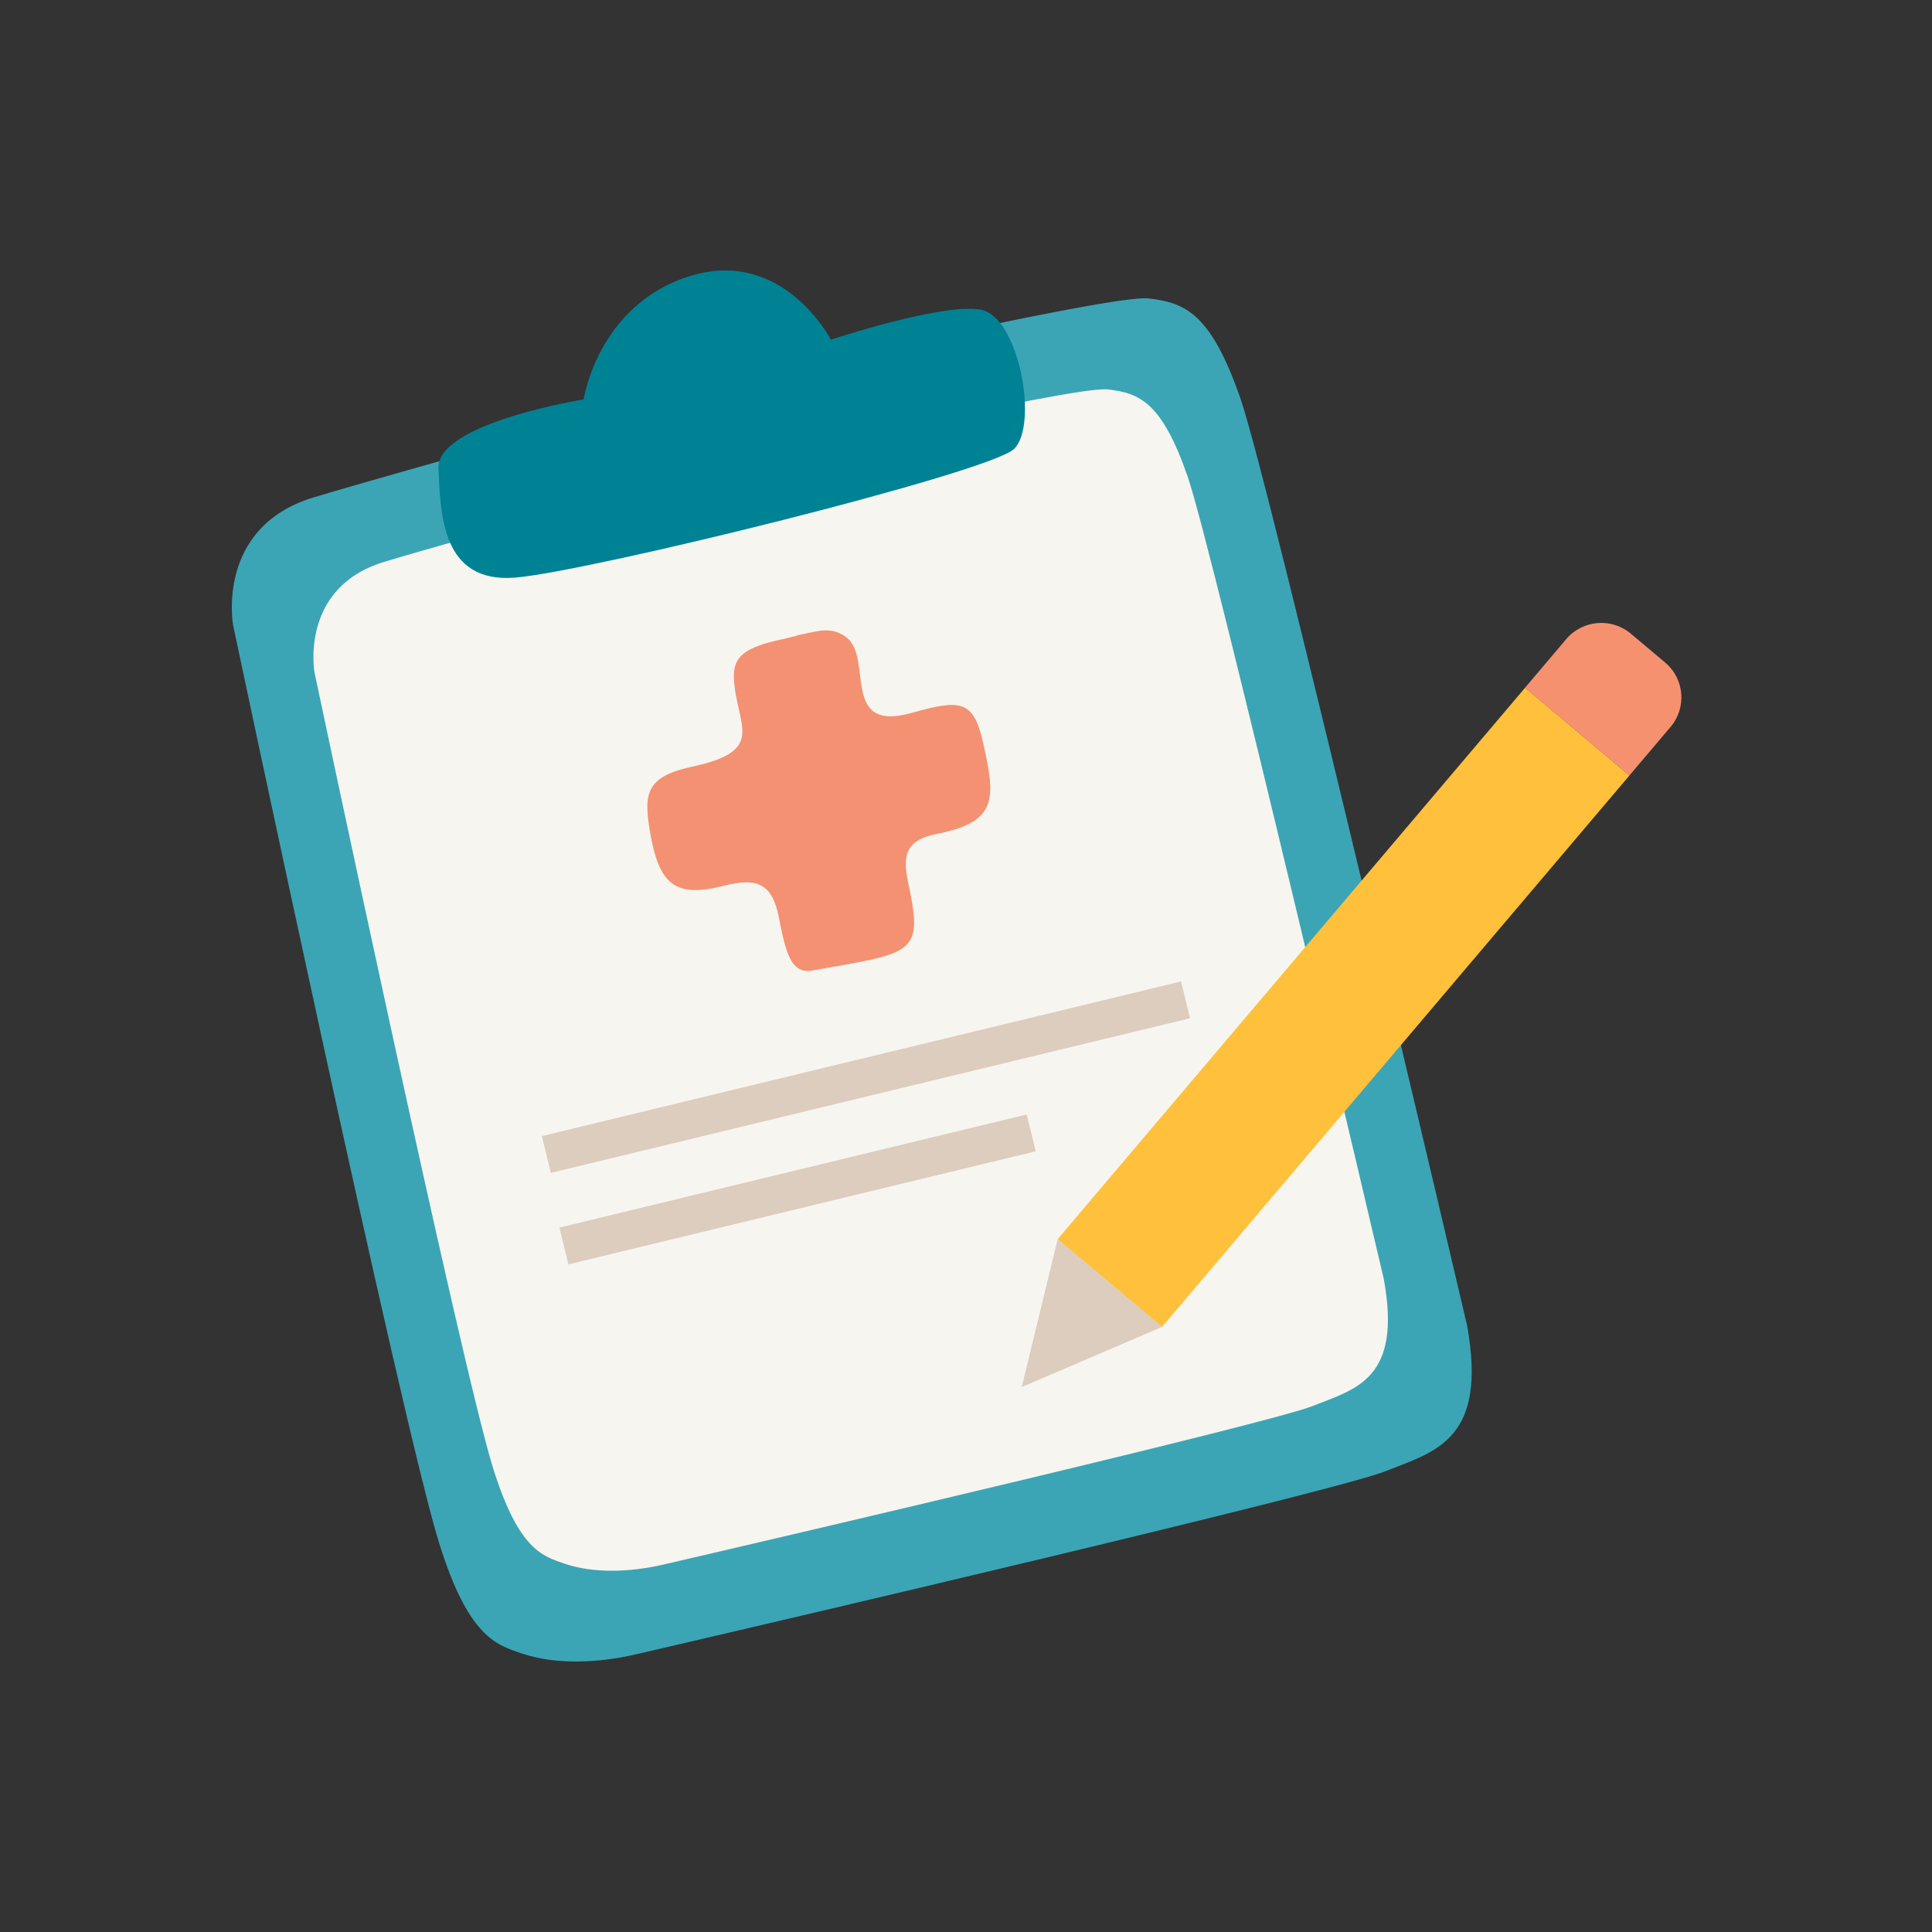
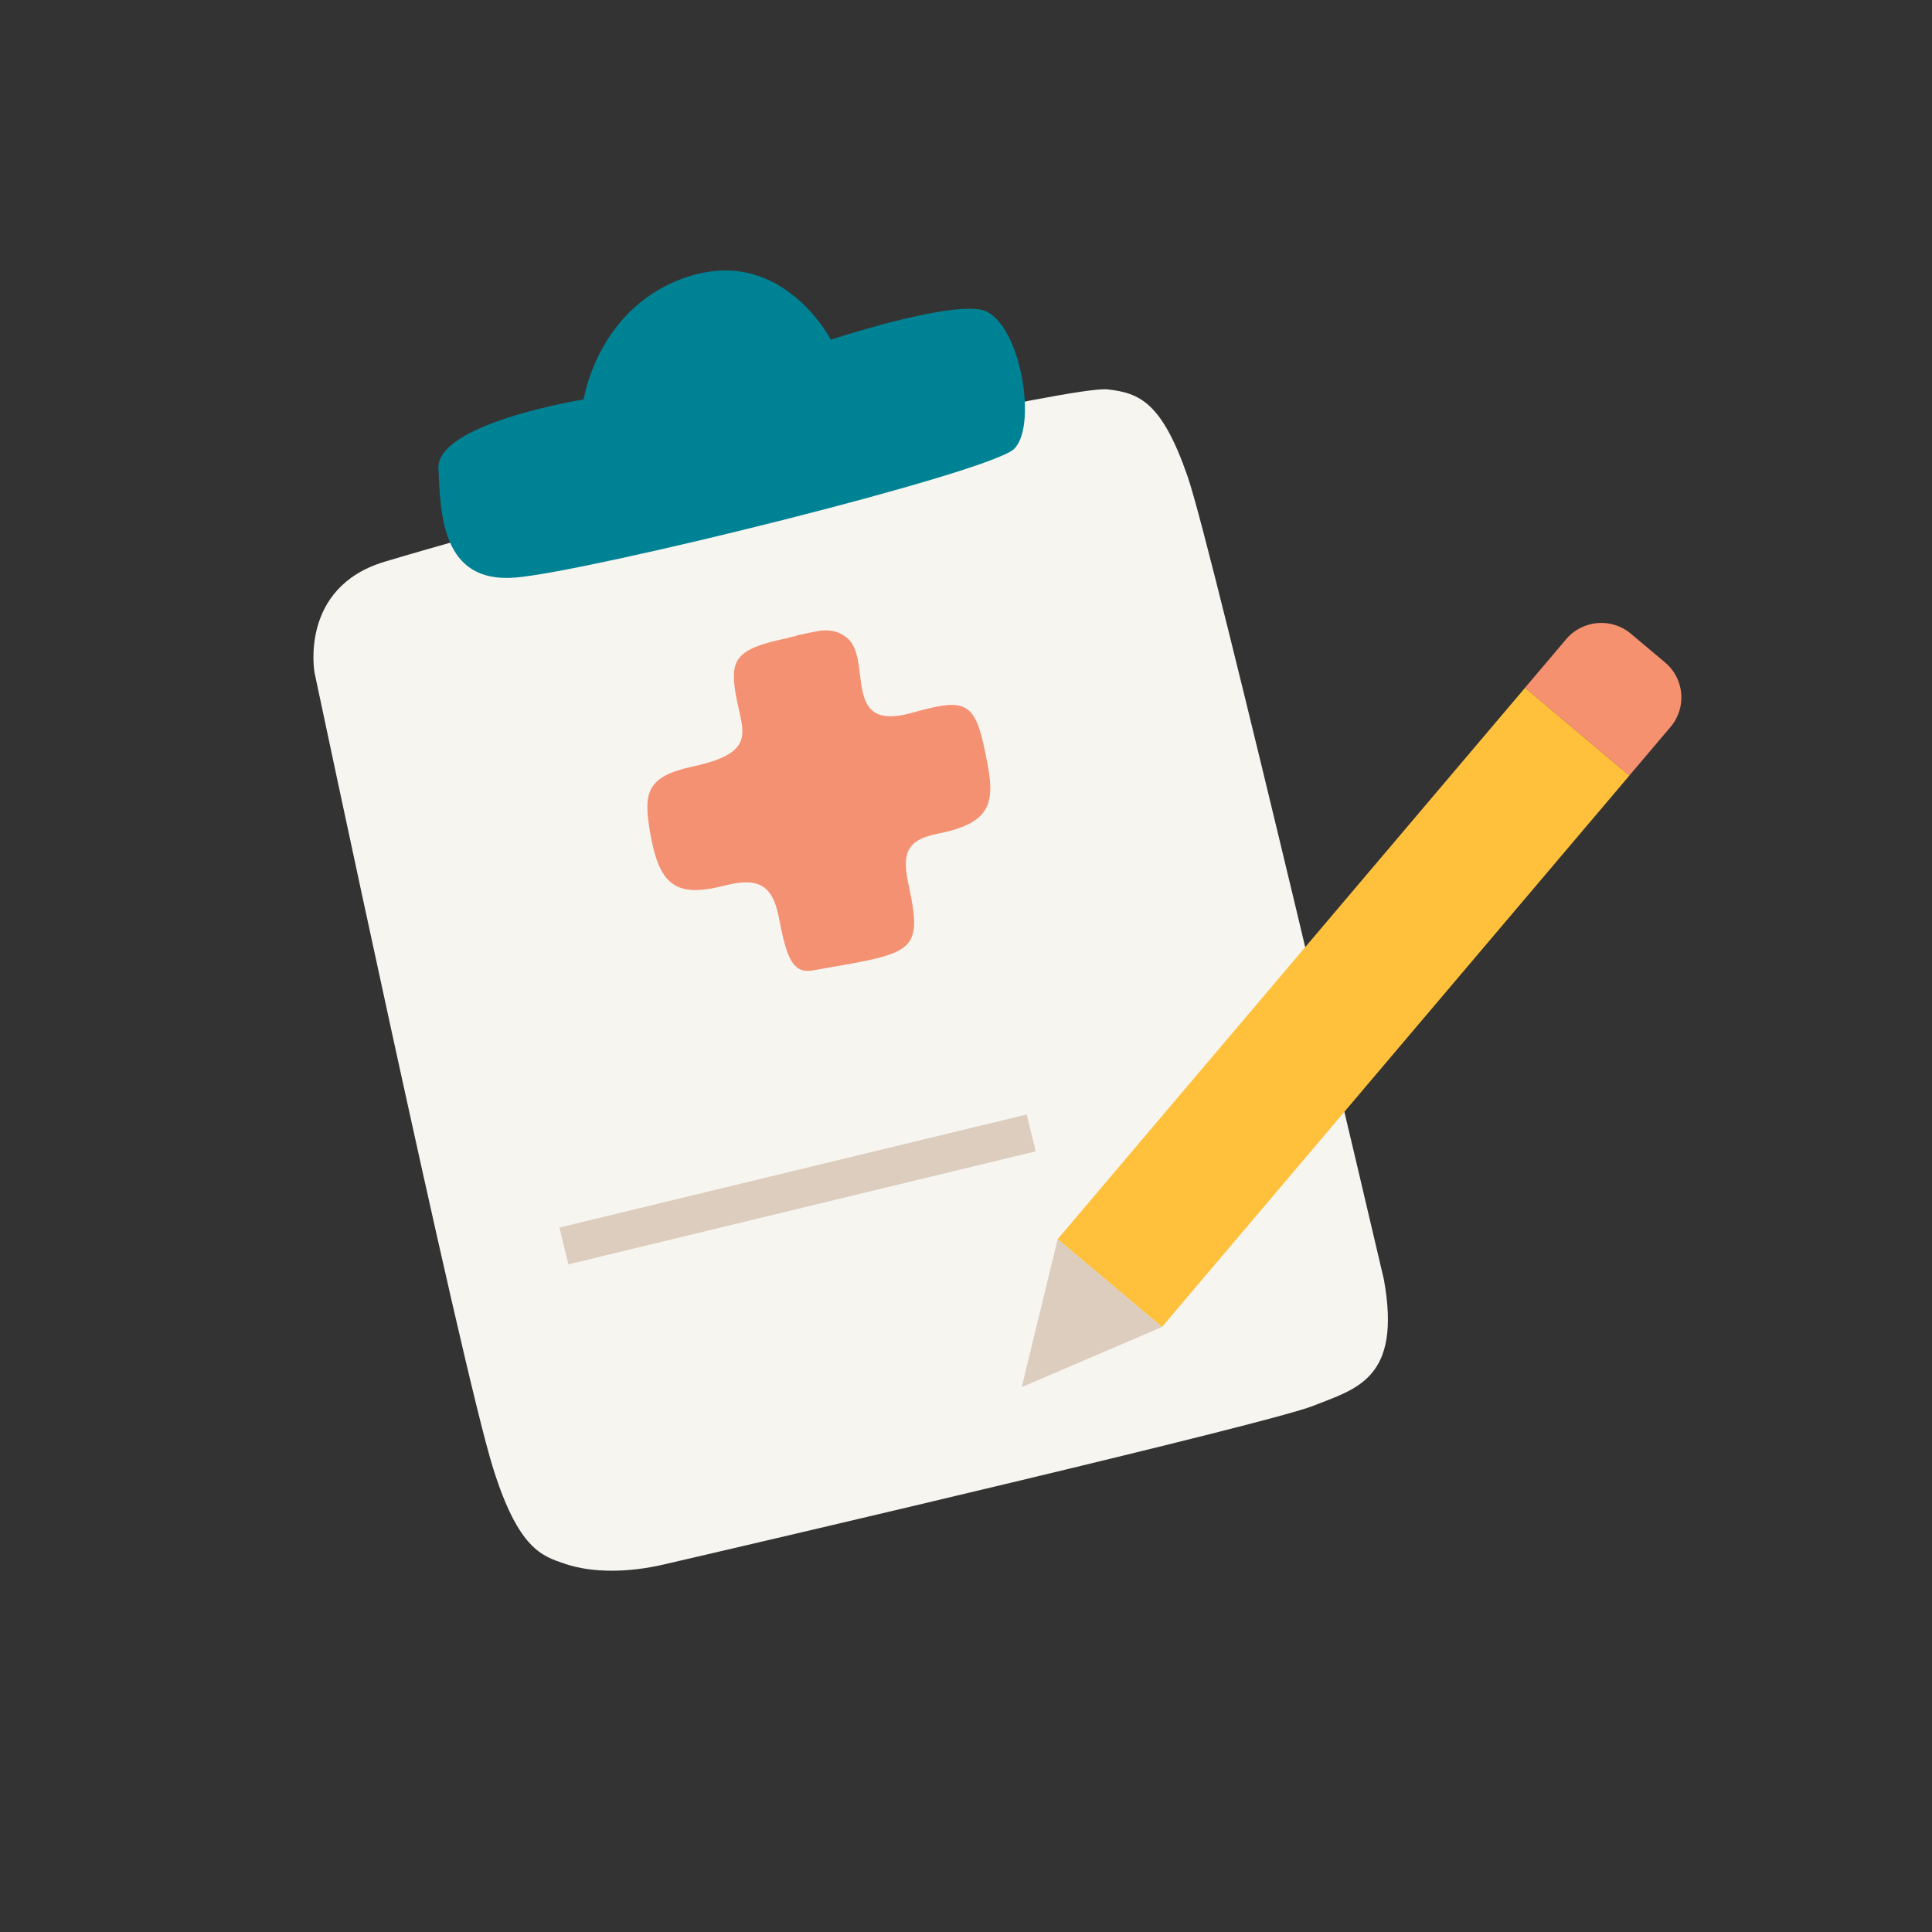
<svg xmlns="http://www.w3.org/2000/svg" width="100" height="100" viewBox="0 0 100 100" fill="none">
  <rect x="0" y="0" width="100" height="100" fill="#333333" stroke="none" />
-   <path d="M35.925 20.223C35.925 20.223 57.4 15.208 59.443 15.446C61.329 15.666 62.671 16.185 64.219 20.665C65.711 24.981 75.914 68.489 75.933 68.592C77.016 74.554 74.281 75.129 71.686 76.159C69.122 77.181 40.5 83.871 32.88 85.636C30.884 86.099 28.7 86.159 27.015 85.585C25.683 85.129 24.257 84.753 22.732 79.878C20.792 73.68 12.067 32.368 12.067 32.368C12.067 32.368 11.131 27.283 16.243 25.743C21.352 24.203 35.923 20.223 35.923 20.223H35.925Z" fill="#3BA5B5" />
  <path d="M36.955 24.297C36.955 24.297 55.568 19.95 57.337 20.155C58.972 20.345 60.133 20.794 61.477 24.68C62.77 28.422 71.611 66.127 71.628 66.216C72.566 71.383 70.197 71.881 67.95 72.773C65.728 73.657 40.922 79.457 34.318 80.986C32.589 81.385 30.696 81.439 29.237 80.941C28.081 80.546 26.847 80.221 25.523 75.994C23.844 70.623 16.281 34.82 16.281 34.82C16.281 34.82 15.471 30.413 19.898 29.078C24.327 27.744 36.955 24.294 36.955 24.294V24.297Z" fill="#F7F5EF" />
  <path d="M30.208 20.675C30.208 20.675 22.579 21.9 22.692 24.248C22.802 26.595 22.851 30.196 26.649 29.897C30.448 29.598 51.228 24.468 52.492 23.234C53.759 21.998 52.752 16.359 50.735 16.022C48.718 15.686 43.005 17.583 43.005 17.583C43.005 17.583 40.54 12.811 35.742 14.281C30.945 15.751 30.21 20.678 30.21 20.678L30.208 20.675Z" fill="#008295" />
  <path d="M29.42 65.443L53.607 59.592L53.143 57.686L28.955 63.538L29.42 65.443Z" fill="#DCCDBF" />
  <path d="M41.218 32.89C42.187 32.729 42.944 32.351 43.794 32.975C45.223 34.046 43.482 37.916 47.145 36.911C49.697 36.199 50.381 36.182 50.891 38.467C51.517 41.285 51.682 42.534 48.515 43.158C46.862 43.478 46.717 44.27 47.001 45.664C47.81 49.418 47.344 49.299 42.055 50.231C40.951 50.431 40.677 49.358 40.311 47.474C39.969 45.716 39.167 45.404 37.436 45.855C34.933 46.481 34.109 45.785 33.643 43.053C33.3 41.023 33.462 40.188 35.87 39.672C39.723 38.837 38.109 37.556 37.989 35.134C37.923 33.93 38.607 33.5 40.513 33.08C40.751 33.034 40.994 32.948 41.236 32.915L41.218 32.892L41.218 32.89Z" fill="#F39172" />
-   <path d="M28.511 60.708L61.596 52.704L61.132 50.799L28.047 58.803L28.511 60.708Z" fill="#DCCDBF" />
  <path d="M84.34 40.139L78.94 35.596L54.742 64.141L60.143 68.684L84.34 40.139Z" fill="#FFC03C" />
  <path d="M84.412 32.799L86.188 34.293C87.188 35.134 87.314 36.626 86.47 37.623L84.336 40.14L78.935 35.597L81.069 33.08C81.914 32.083 83.412 31.957 84.412 32.799Z" fill="#F69170" />
  <path d="M54.746 64.139L52.884 71.795L60.147 68.682L54.746 64.139Z" fill="#DCCDBF" />
</svg>